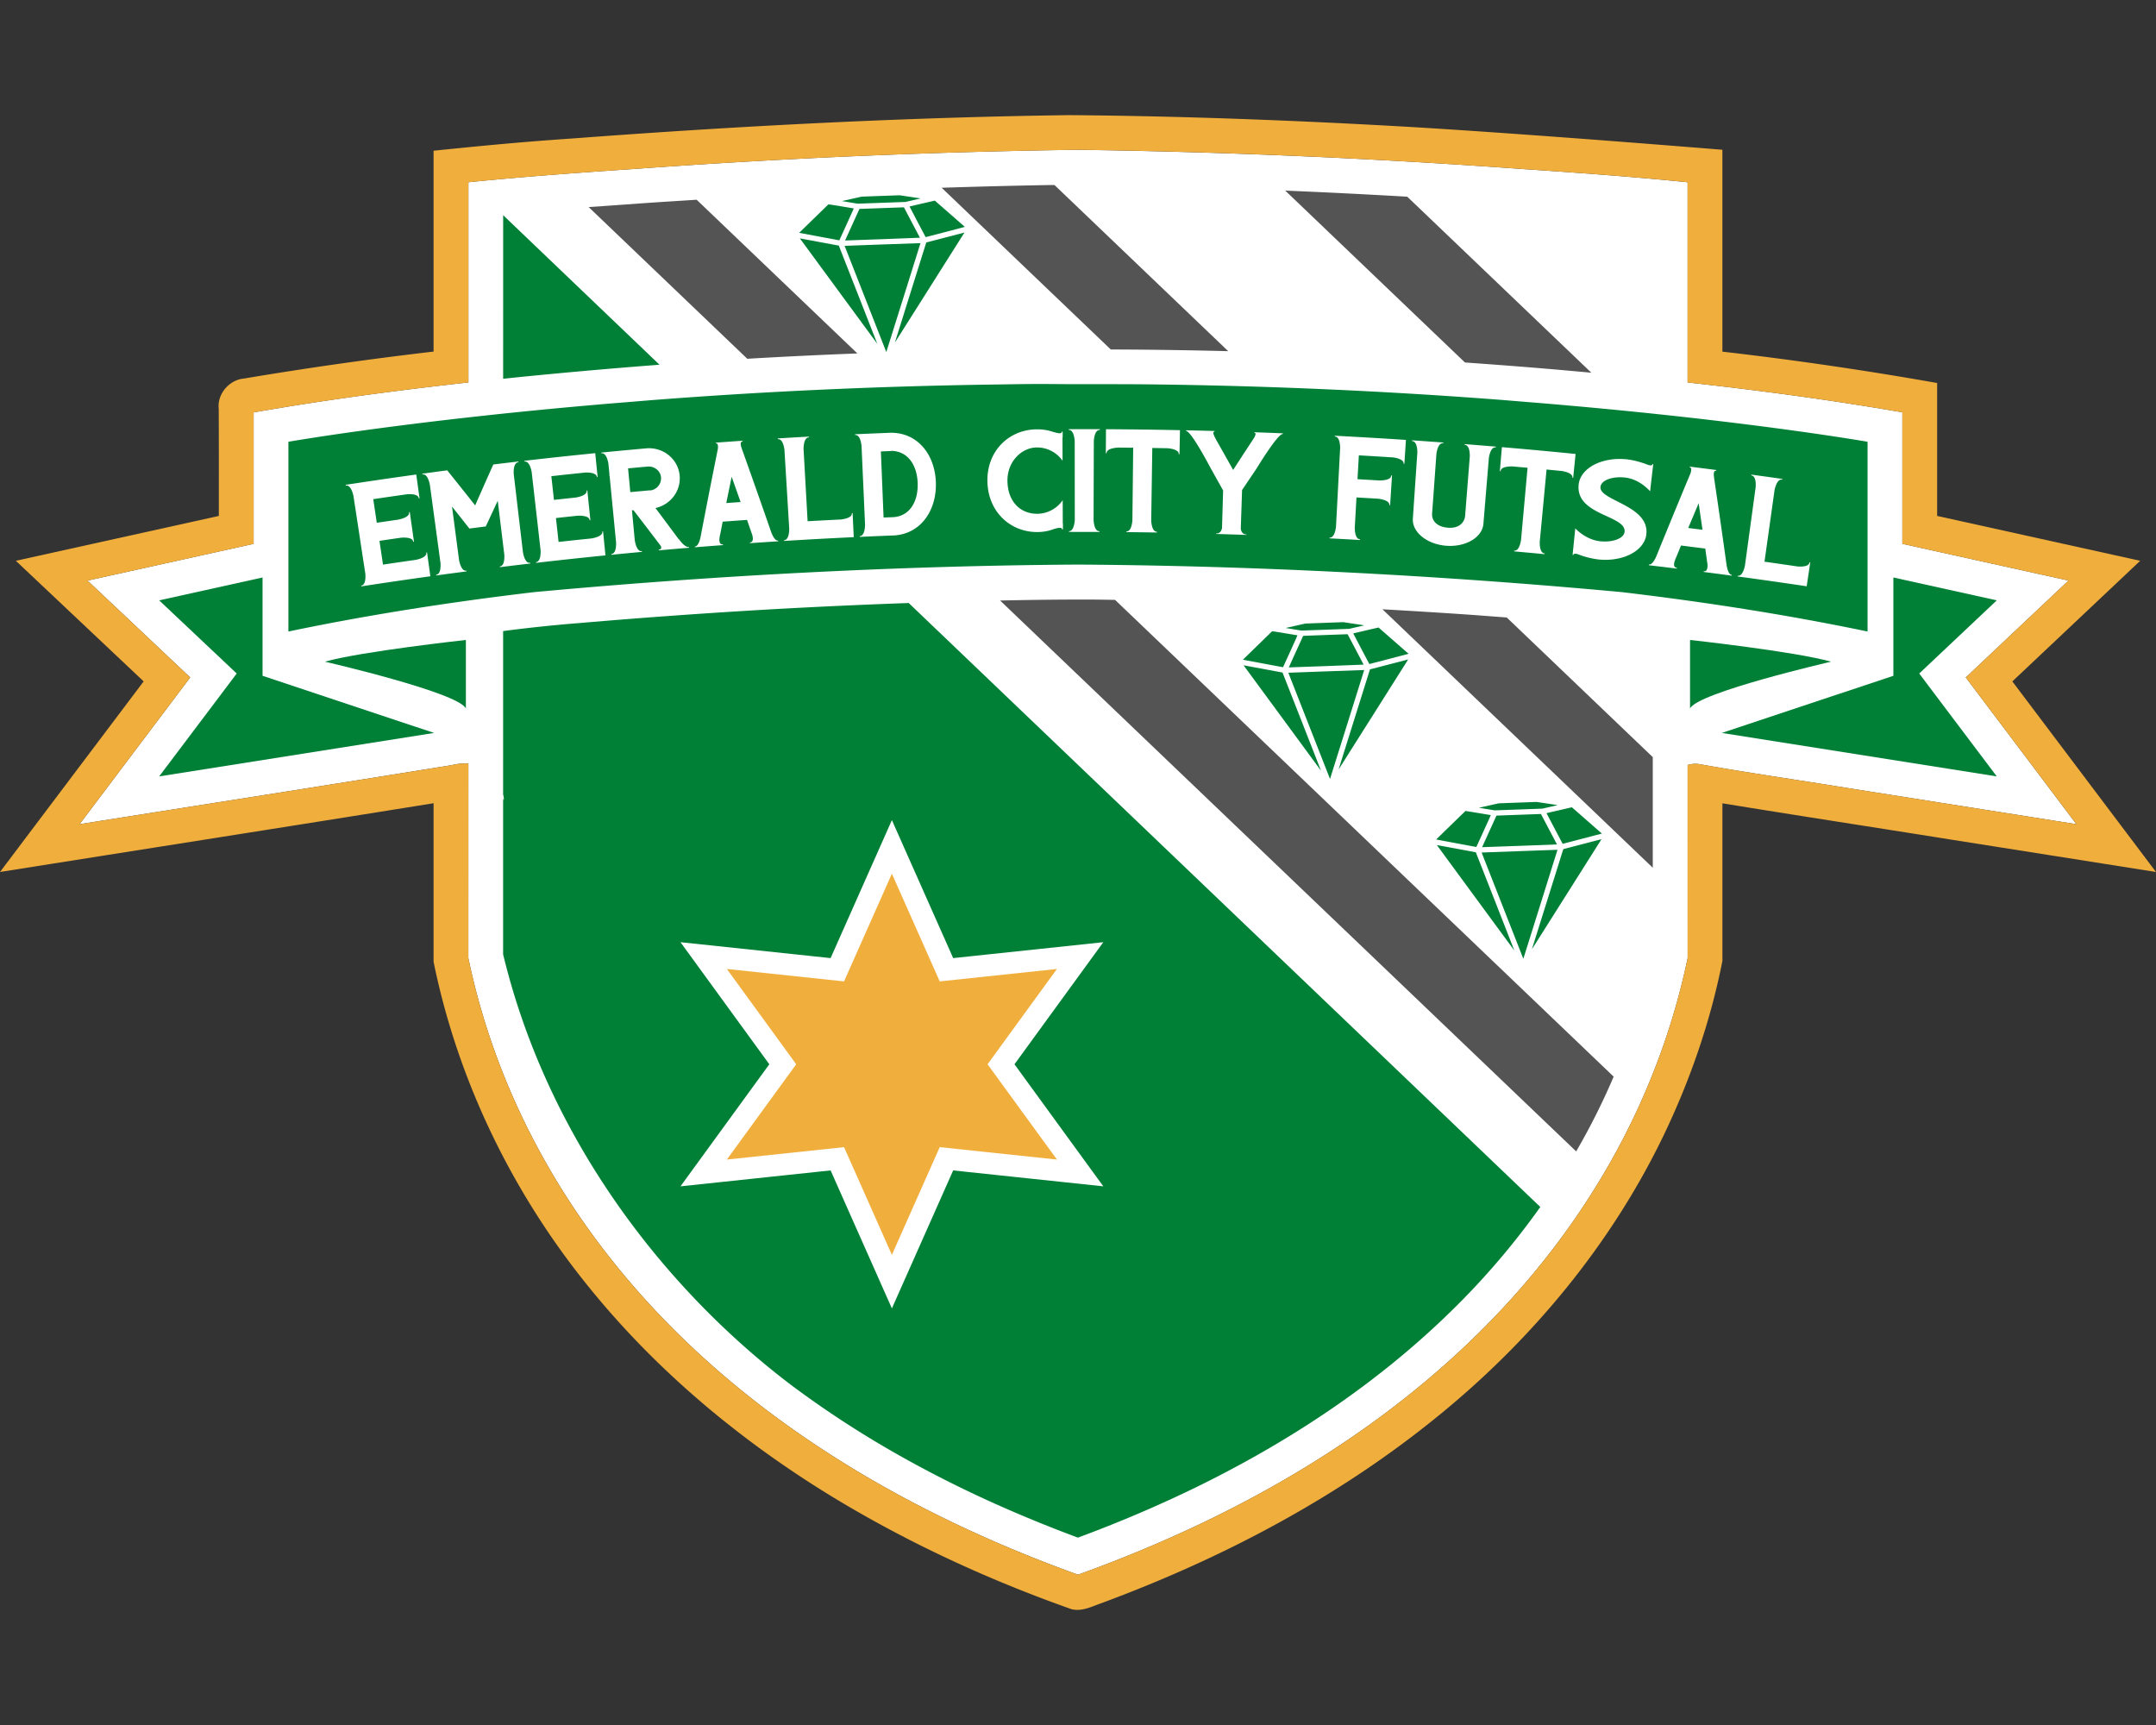
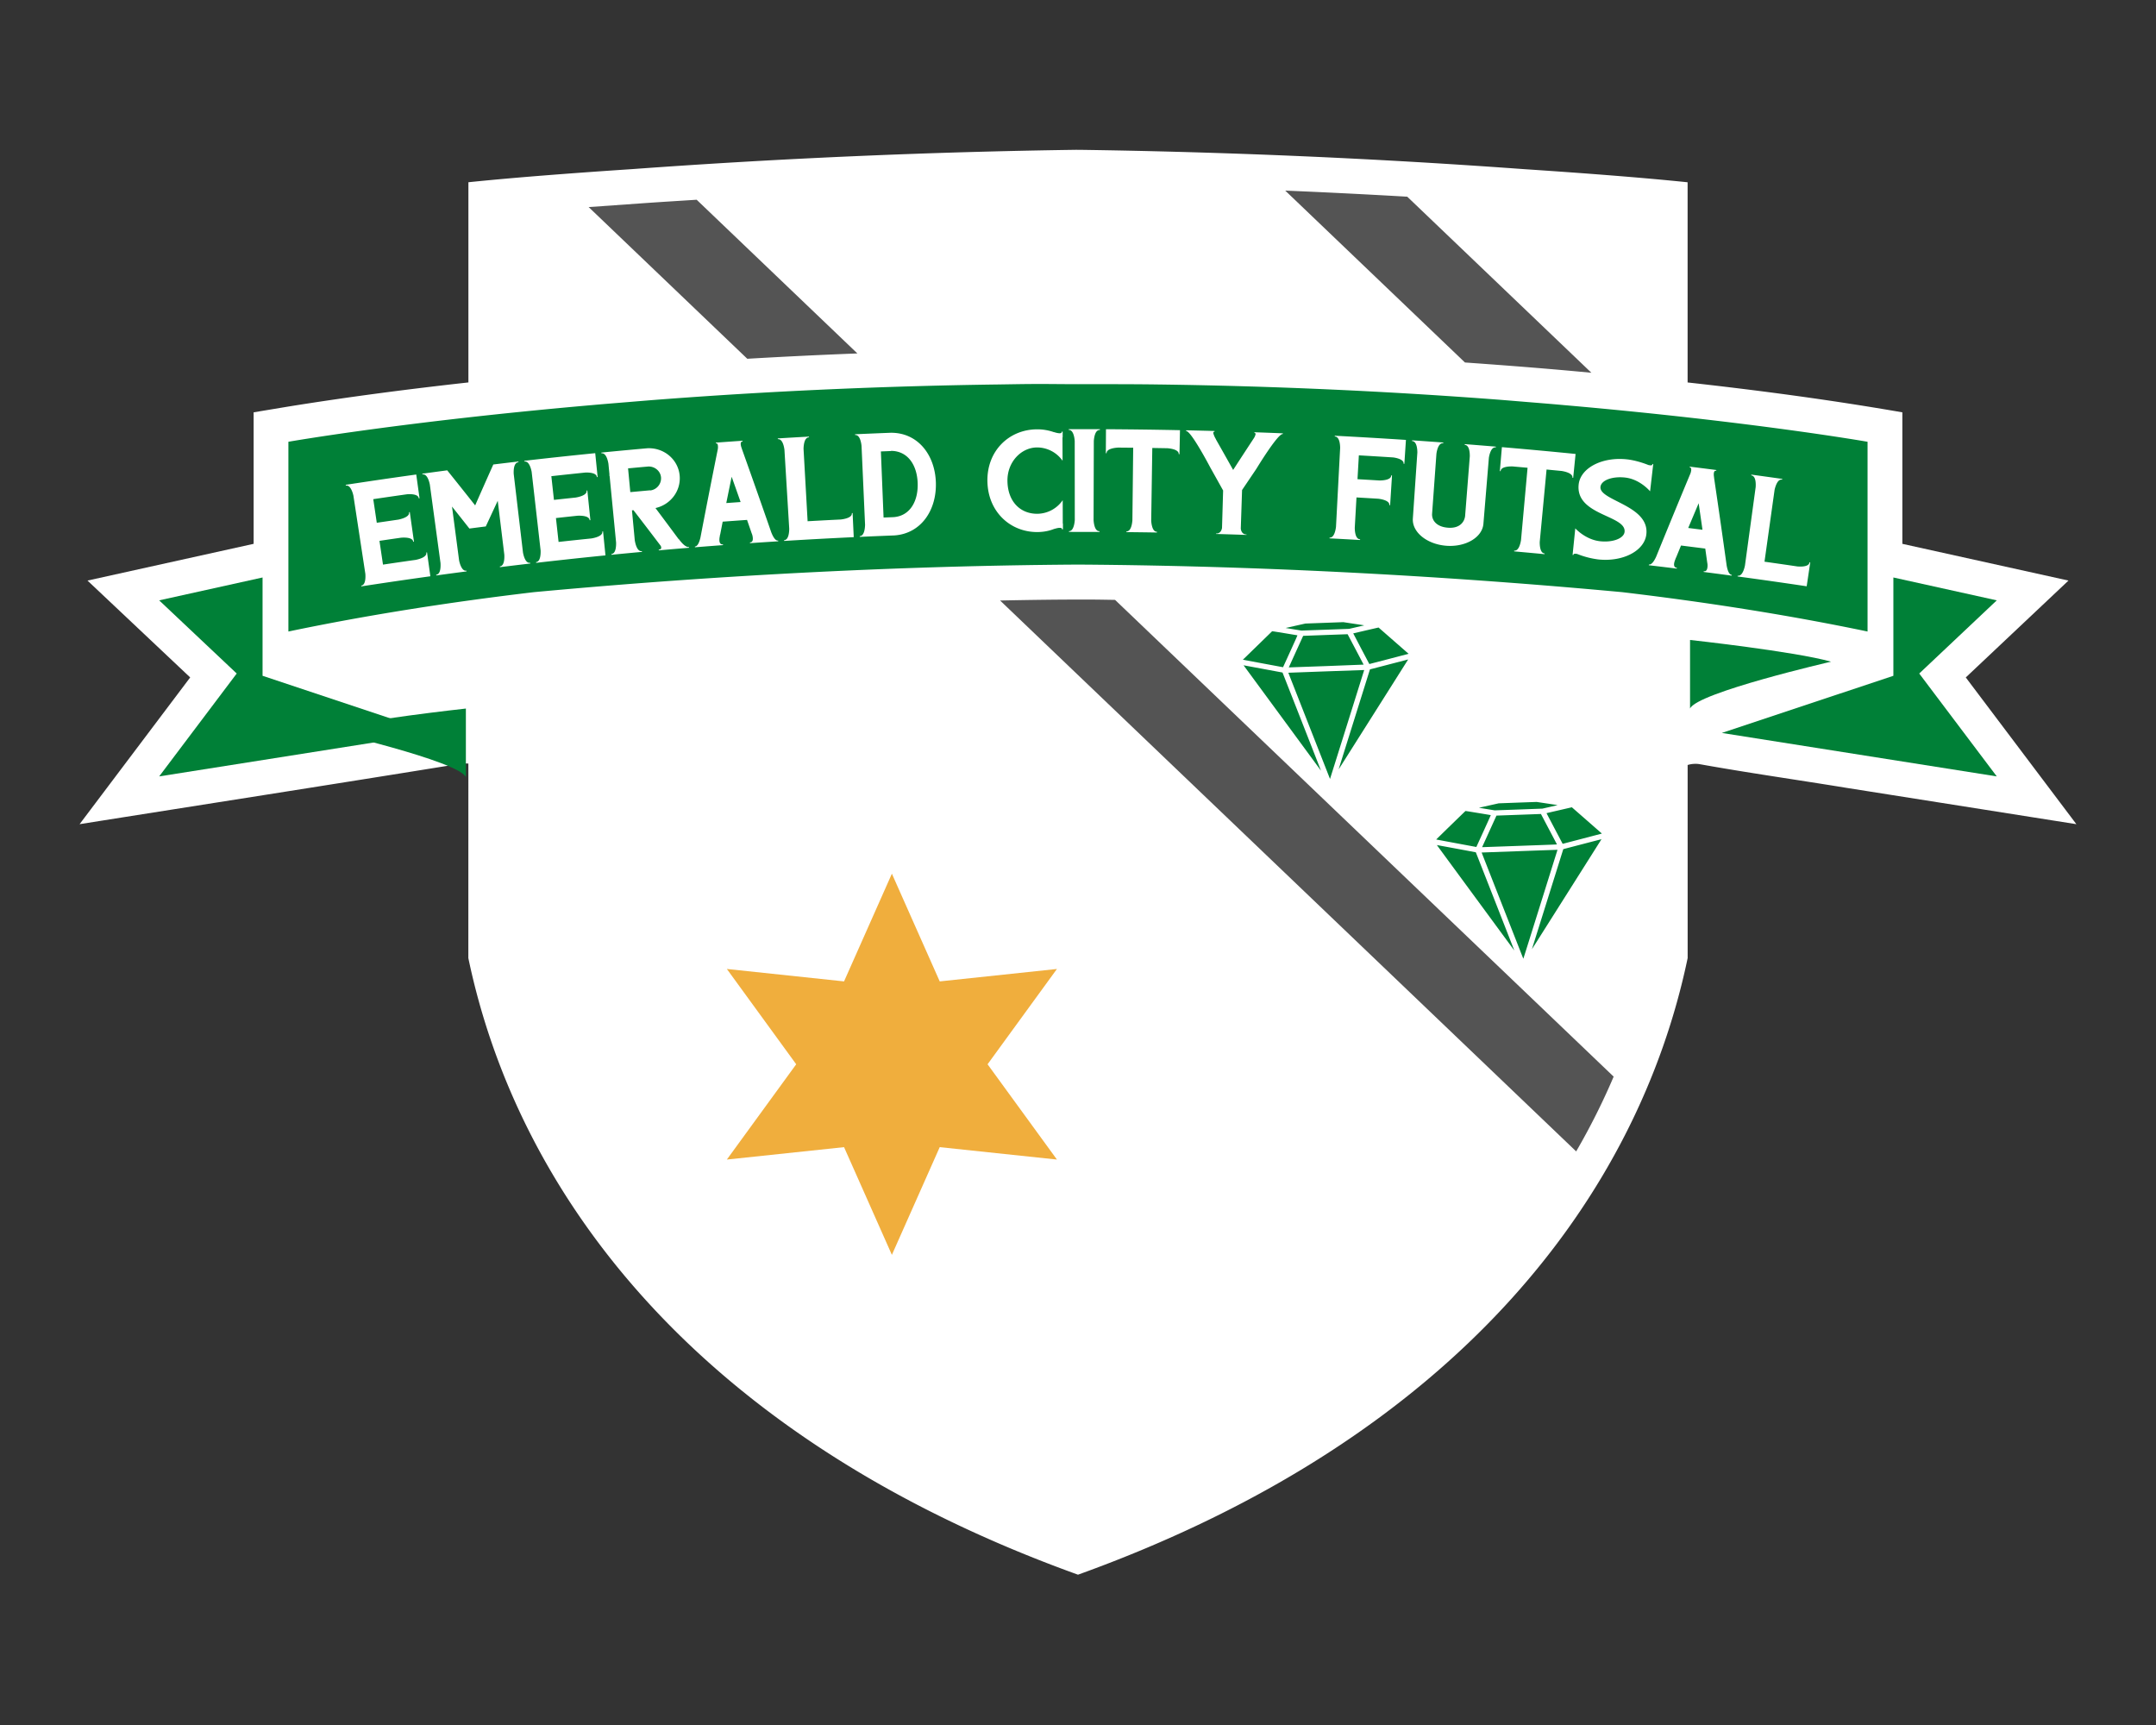
<svg xmlns="http://www.w3.org/2000/svg" data-bbox="0 6.78 127 88.039" viewBox="0 0 127 101.6" height="4in" width="5in" data-type="color">
  <rect x="0" y="0" width="127" height="101.6" fill="#333333" stroke="none" />
  <g>
    <path d="M63.432 8.823a446.7 446.7 0 0 0-26.2 1.138c-3.546.236-6.896.49-9.64.773v11.791c-3.533.391-7.058.85-10.568 1.414l-2.084.346v7.746l-9.786 2.164 6.049 5.705-6.515 8.643c7.25-1.15 14.502-2.279 21.748-3.45l.482-.09c.244-.035.467-.043.672-.03l-.002 11.456C30.483 70.295 41.026 84.651 63.5 92.747c22.474-8.096 33.017-22.452 35.912-36.318l-.001-11.372a1.59 1.59 0 0 1 .67-.055c2.864.514 5.745.921 8.616 1.39l13.613 2.151-6.515-8.643 6.05-5.705-9.786-2.164v-7.745c-4.196-.729-8.417-1.292-12.65-1.76V10.735h-.003c-2.748-.283-6.102-.538-9.653-.774a446.63 446.63 0 0 0-26.187-1.137l-.066.003-.065-.003h-.001z" fill="#ffffff" data-color="1" />
-     <path d="m62.992 6.78-1.321.021h-.002c-9.287.158-18.566.65-27.827 1.346-3.067.21-5.172.41-8.302.73v11.83a223.8 223.8 0 0 0-11.179 1.59c-.855.076-1.573.908-1.477 1.77.012 2.107.006 4.213.007 6.32L.933 33.03l7.529 7.103L0 51.359c8.513-1.35 17.03-2.682 25.54-4.05v9.337c1.44 7.077 4.708 13.746 9.28 19.324 4.521 5.542 10.235 10.04 16.472 13.506 3.773 2.102 7.737 3.858 11.809 5.296.603.164 1.183-.137 1.735-.333 7.201-2.657 14.096-6.291 20.043-11.175 5.439-4.456 10.031-10.006 13.097-16.35 1.579-3.28 2.779-6.749 3.484-10.32v-9.28c4.458.727 8.92 1.41 13.379 2.123 4.054.64 8.107 1.28 12.161 1.922l-8.462-11.226 7.53-7.103-11.96-2.643v-7.829a211.728 211.728 0 0 0-12.65-1.847V8.821c-6.044-.489-12.643-.993-18.03-1.323-6.806-.397-13.62-.662-20.436-.717Zm.44 2.043h.002l.065.003.066-.003c9.268.125 17.887.54 26.187 1.137 3.55.236 6.905.492 9.653.774h.003v11.793c4.233.467 8.454 1.03 12.65 1.759v7.745l9.785 2.164-6.049 5.706 6.516 8.642-13.614-2.151c-2.87-.469-5.752-.876-8.615-1.39a1.595 1.595 0 0 0-.67.055v11.372C96.516 70.295 85.973 84.65 63.5 92.747 41.026 84.651 30.483 70.295 27.588 56.43l.001-11.456a3.224 3.224 0 0 0-.671.03l-.482.09c-7.246 1.17-14.499 2.3-21.748 3.45l6.515-8.642-6.049-5.706 9.786-2.164v-7.746l2.084-.346c3.51-.563 7.034-1.022 10.567-1.414v-11.79c2.745-.283 6.095-.538 9.641-.774a446.707 446.707 0 0 1 26.2-1.138Z" fill="#f0ae3d" fill-rule="evenodd" data-color="2" />
    <path d="m62.259 68.296-6.904-.731-2.818 6.344-2.818-6.344-6.903.731 4.085-5.612-4.085-5.613 6.903.732 2.818-6.344 2.818 6.344 6.904-.732-4.086 5.613z" fill="#f0ae3d" paint-order="markers fill stroke" stop-color="#000000" data-color="2" />
    <path d="M41.037 11.765c-1.095.07-2.19.136-3.284.214l-3.078.218 9.344 8.934c2.16-.127 4.322-.23 6.485-.314Zm23.175 23.548c-1.768-.005-3.535.02-5.302.056l33.935 32.447a40.019 40.019 0 0 0 2.208-4.404l-29.37-28.08c-.49-.007-.98-.018-1.471-.019z" fill="#545454" fill-rule="evenodd" data-color="3" />
-     <path d="M62.114 10.897c-.124.002-.249 0-.373.003-2.092.037-4.182.091-6.272.159l9.962 9.525c2.306.007 4.612.04 6.917.099zm19.32 24.989 15.923 15.223v-6.515l-8.602-8.225c-.721-.054-1.441-.11-2.163-.162a392.142 392.142 0 0 0-5.158-.321z" fill="#545454" fill-rule="evenodd" data-color="3" />
-     <path d="m29.639 12.675-.001 9.632a344.5 344.5 0 0 1 9.211-.825zm23.89 22.842c-2.698.094-5.411.22-8.097.37-3.752.217-7.496.482-11.231.804a87.77 87.77 0 0 0-4.564.478l-.001 9.609c.07.297.047.441 0 .254v9.175c2.554 10.598 9.24 19.494 16.934 25.345a59.046 59.046 0 0 0 6.221 4.068 68.852 68.852 0 0 0 5.495 2.8 79.63 79.63 0 0 0 5.209 2.144 77.178 77.178 0 0 0 6.339-2.667c6.011-2.863 11.67-6.599 16.35-11.374a44.752 44.752 0 0 0 4.548-5.434zm-.992 12.787 3.61 8.127 8.844-.937-5.233 7.19 3.536 4.859 1.697 2.33-8.844-.937-3.61 8.127-3.61-8.127-8.843.938 5.233-7.19-5.233-7.19 8.843.937z" fill="#008037" fill-rule="evenodd" data-color="4" />
    <path d="M75.706 11.225 86.294 21.35c1.981.139 3.961.291 5.94.466.502.045 1.004.092 1.507.139l-10.846-10.37a452.944 452.944 0 0 0-7.19-.359z" fill="#545454" paint-order="markers fill stroke" stop-color="#000000" data-color="3" />
    <path d="M60.706 22.618c-.656.005-1.329.019-1.993.028l-.18.002c-6.173.089-12.704.355-19.502.87-.707.052-1.347.108-2.026.163-.702.058-1.403.113-2.11.177-11.155.974-17.907 2.162-17.907 2.162v11.176c4.691-.981 9.544-1.736 14.454-2.318 8.358-.776 19.626-1.546 32.056-1.625 12.43.079 23.697.85 32.055 1.624 4.91.583 9.764 1.338 14.456 2.319V26.02s-6.754-1.188-17.91-2.162c-.705-.064-1.403-.12-2.103-.177-.68-.055-1.322-.111-2.03-.164a319.152 319.152 0 0 0-19.501-.869l-.181-.002c-1.635-.023-3.205-.019-4.786-.018-.938 0-1.835-.017-2.792-.01zm2.257 2.659c.605 0 1.21 0 1.814.002.01 0 .018.01.018.018 0 .018-.009.027-.018.027-.289-.002-.335.515-.345.648l-.014 4.663c.009.125.052.65.334.65.01 0 .018.01.018.019 0 .017-.009.026-.018.026-.592-.002-1.184-.002-1.776-.002-.01 0-.009-.009-.009-.027 0-.009 0-.018.009-.018.274 0 .327-.525.335-.65l-.004-4.663c-.009-.133-.064-.649-.344-.649-.009 0-.009-.008-.009-.026 0-.01 0-.018.01-.018zm2.185.003c1.453.008 2.906.027 4.359.057l-.029 1.405c0 .009-.009.01-.018.009-.018 0-.027 0-.027-.01.006-.276-.532-.33-.667-.341l-.89-.015-.064 4.28c.007.124.052.65.326.654.009 0 .017.01.017.019 0 .017-.009.026-.018.026-.592-.01-1.184-.017-1.776-.023-.009 0-.009-.009-.009-.027 0-.009 0-.018.01-.018.282.003.332-.522.342-.646l.047-4.28-.89-.008c-.126.008-.674.048-.677.325 0 .009-.008.008-.017.008-.018 0-.027 0-.027-.009zm-4.078.007a2.93 2.93 0 0 1 1.02.17l-.009-.009s.2.07.334.07c.072 0 .127-.018.126-.08 0-.009.019-.018.028-.018.018 0 .027.009.027.018v.329l-.01-.009.005 1.38a1.838 1.838 0 0 0-1.514-.784c-.917.008-1.75.848-1.733 1.978.018 1.21.756 1.937 1.767 1.929a1.834 1.834 0 0 0 1.488-.801l.004 1.38.01-.001v.33c0 .008-.01.008-.027.008-.008 0-.027 0-.027-.009 0-.062-.062-.08-.133-.08-.132.001-.318.064-.318.064l.008-.008c-.308.126-.643.19-.996.193-1.6.014-2.922-1.188-2.956-2.985-.034-1.797 1.27-3.05 2.904-3.065h.002zm8.807.057c.55.012 1.101.025 1.652.04.009 0 .017.01.017.02 0 .017-.01.025-.019.025-.045-.001-.056.025-.056.061-.001.062.05.18.092.27l.06.108c0 .01.009.01.009.01l-.009-.001c.341.6.68 1.2 1.016 1.802.405-.626.813-1.25 1.223-1.874a.678.678 0 0 0 .099-.237c0-.036-.016-.062-.052-.064-.01 0-.018-.01-.018-.027 0-.01.01-.018.02-.018.547.02 1.094.04 1.641.063.009 0 .017.01.017.019 0 .018-.01.026-.019.026-.294-.013-1.546 2.05-1.546 2.05l-.84 1.245-.075 2.268c.007.063.042.34.325.35.009 0 .017.009.017.009 0 .008-.01.017-.018.017-.592-.02-1.184-.04-1.776-.056-.009 0-.009-.009-.009-.018 0 0 0-.008.01-.008.282.008.335-.266.345-.329l.065-2.206c-.251-.452-.504-.905-.757-1.357 0 0-1.12-2.137-1.415-2.144-.009 0-.009-.008-.009-.026 0-.01 0-.018.01-.018zm-17.427.146c1.603-.026 2.63 1.292 2.678 2.936.048 1.646-.89 3.005-2.445 3.11-.678.026-1.355.054-2.031.085-.008 0-.01-.008-.01-.026 0-.01-.001-.018.008-.018.282-.013.303-.54.307-.664l-.208-4.658c-.015-.133-.083-.647-.371-.633-.01 0-.01-.008-.01-.026-.001-.01-.001-.018.007-.019.692-.031 1.383-.06 2.075-.087zm26.186.175c1.394.072 2.788.154 4.181.245l-.092 1.395c0 .008-.01.016-.02.016-.017-.001-.025-.01-.025-.02.017-.266-.526-.355-.652-.362a324.91 324.91 0 0 0-1.984-.12l-.08 1.405c.433.024.864.05 1.296.076.126-.001.673-.012.69-.287.001-.01.011-.016.029-.016.009 0 .017.01.017.018l-.11 1.732c0 .008-.01.008-.018.008-.018-.001-.027-.002-.027-.01.018-.277-.522-.354-.646-.37-.43-.027-.86-.052-1.291-.077l-.1 1.768c-.003.063-.003.678.297.695.017 0 .017.01.017.019-.001.018-.002.025-.02.025-.59-.034-1.182-.066-1.774-.097-.01 0-.007-.009-.007-.027 0-.009 0-.017.01-.017.282.014.354-.507.37-.631l.245-4.657c-.002-.134-.02-.652-.309-.667-.01 0-.007-.009-.007-.027 0-.009 0-.017.01-.017zm-31.001.05c.02 0 .02.008.02.017 0 .018 0 .028-.017.028-.289.016-.302.578-.305.677l.24 4.263c.653-.037 1.305-.071 1.958-.103.132-.016.662-.086.649-.361 0-.01.008-.02.026-.02a.02.02 0 0 1 .018.018l.066 1.404c-1.365.064-2.73.138-4.094.222-.008 0-.01-.008-.01-.026 0-.009-.001-.018.007-.018.283-.018.294-.544.297-.669l-.282-4.653c-.017-.133-.093-.646-.382-.628-.008 0-.01-.008-.01-.026 0-.009-.001-.018.008-.018a217.23 217.23 0 0 1 1.811-.106zm35.56.22c.603.04 1.206.083 1.81.127.009 0 .016.01.016.02 0 .017-.01.024-.02.024-.288-.02-.37.491-.388.624l-.256 3.541c-.018.374.258.76.939.81.68.052.96-.327 1.006-.68l.277-3.523c.002-.134-.003-.652-.29-.675-.01 0-.01-.009-.008-.027.001-.009.002-.017.011-.017.603.047 1.206.096 1.809.146.009.001.016.01.016.02-.001.017-.011.024-.02.024-.279-.023-.375.487-.395.62l-.322 3.894c-.075.797-1.054 1.367-2.182 1.282-1.138-.086-2.02-.796-1.974-1.596l.266-3.898c0-.134-.018-.653-.298-.671-.009 0-.016-.01-.016-.028 0-.01.01-.017.02-.017zm-39.469.024c.01 0 .02.008.02.017 0 .017-.008.027-.017.027-.08.006-.102.08-.096.168.005.07.028.15.05.21l.035.105c.578 1.619 1.15 3.24 1.712 4.861.075.192.218.503.395.492.009-.001.019.007.019.016 0 .018-.008.028-.017.028-.546.035-1.093.07-1.64.108-.008 0-.01-.008-.01-.026 0-.009-.001-.018.008-.018.14-.01.168-.127.16-.252a.861.861 0 0 0-.042-.22l-.043-.113a.028.028 0 0 0-.004-.015 541.686 541.686 0 0 0-.251-.725c-.479.033-.957.068-1.435.103l-.148.76-.002-.017s.001.018-.007.027l-.018.117a.899.899 0 0 0-.018.234c.01.124.062.227.194.217.018-.001.018.008.018.017.002.017.002.025-.015.027-.543.041-1.086.083-1.63.127-.008.001-.008-.008-.01-.026-.001-.009-.002-.018.007-.018.176-.014.274-.335.32-.535.331-1.727.67-3.455 1.018-5.182a.718.718 0 0 0 .011-.206c-.006-.088-.03-.159-.11-.152-.009 0-.009-.008-.012-.026 0-.009 0-.019.008-.019h.002c.516-.038 1.032-.075 1.548-.11zm44.743.377c1.448.123 2.895.257 4.341.401l-.14 1.4c0 .01-.01.007-.018.007-.018-.002-.026-.002-.026-.012.027-.274-.505-.371-.639-.393l-.886-.085-.402 4.261c-.003.125.001.653.274.68.008 0 .015.01.015.019-.002.018-.01.024-.02.024-.59-.056-1.18-.11-1.77-.163-.009 0-.009-.01-.006-.027 0-.01.002-.018.01-.018.282.026.373-.493.394-.617l.386-4.263-.887-.079c-.127-.002-.677-.005-.7.27-.001.01-.01.008-.019.008-.018-.002-.026-.003-.026-.012l.12-1.4zm-50.396.07c1.008-.08 1.883.643 1.964 1.618.075.904-.549 1.705-1.426 1.899.463.617.923 1.235 1.381 1.854l-.022-.051s.345.515.6.494c.01 0 .02.008.02.017 0 .018-.007.027-.016.027-.584.048-1.168.098-1.752.15-.009 0-.017-.007-.02-.025 0-.009.007-.02.016-.02.106-.008.137-.065.131-.127a.318.318 0 0 0-.025-.087 303.753 303.753 0 0 0-1.609-2.105l-.089.008.166 1.772c.016.079.106.66.405.632.01 0 .02.007.02.016.001.018-.007.028-.016.028-.592.055-1.184.111-1.776.17-.009 0-.009-.008-.011-.026-.001-.009-.002-.019.007-.019.28-.027.274-.554.27-.68l-.382-3.921-.031-.042.016-.02.002.018.013.044-.07-.718c-.022-.131-.117-.641-.404-.613-.01.001-.01-.007-.012-.025 0-.01-.001-.019.007-.019.88-.087 1.762-.17 2.643-.248zm14.418.15v.009l-.602.024.158 3.893.594-.023c.972-.073 1.45-.95 1.415-2-.035-1.058-.573-1.896-1.565-1.903zm-17.429.135.14 1.39c0 .01-.008.02-.017.02-.018.002-.029-.006-.029-.015-.026-.266-.577-.264-.711-.25-.657.068-1.313.137-1.968.21l.153 1.397c.427-.047.854-.093 1.282-.138.132-.023.67-.124.643-.398-.001-.009.006-.017.024-.02.01 0 .02.007.02.016l.177 1.726c0 .008-.008.01-.017.01-.018.002-.027.003-.027-.006-.028-.275-.574-.263-.708-.258-.425.045-.85.09-1.276.138l.155 1.406c.646-.071 1.293-.14 1.94-.206.131-.023.665-.122.638-.396-.001-.009.007-.018.024-.02.01-.001.02.007.02.016l.14 1.398c-1.36.136-2.718.283-4.076.439-.008 0-.009-.007-.011-.025-.001-.01-.002-.02.007-.02.272-.03.265-.558.26-.682l-.528-4.633c-.024-.131-.136-.638-.414-.606-.01 0-.01-.007-.012-.025-.001-.01-.003-.02.006-.02 1.388-.16 2.776-.309 4.165-.448zm60.24.342c.176-.005.358.003.543.023.395.044.87.178 1.243.328.035.013.08.018.106.021.08.01.137-.003.144-.064 0-.01.011-.017.03-.014.008 0 .015.01.015.019l-.184 1.592s-.586-.714-1.472-.811c-.76-.084-1.41.16-1.451.55-.086.815 2.9 1.082 2.702 2.797-.112.973-1.382 1.631-2.832 1.476a5.065 5.065 0 0 1-1.222-.315.421.421 0 0 0-.104-.02c-.07-.007-.134.005-.14.067-.001.01-.01.007-.02.007-.017-.002-.025-.003-.025-.012l.158-1.558s.594.668 1.466.76c.75.08 1.395-.17 1.437-.55.11-.99-2.89-.96-2.705-2.784.086-.853 1.073-1.478 2.31-1.512zm-64.782.15c.01 0 .02.008.02.017.002.017-.006.028-.015.028-.287.033-.271.552-.265.685l.546 4.63c.023.123.128.639.41.606.008 0 .019.006.019.015.002.018-.006.029-.015.029-.588.068-1.175.139-1.762.211-.01.001-.01-.007-.012-.025-.001-.01-.002-.019.006-.019.28-.035.261-.561.255-.686l-.388-3.18-.704 1.513c-.322.04-.643.082-.965.123a305.3 305.3 0 0 0-1.024-1.294l.418 3.176c.025.122.147.636.418.6.01 0 .02.007.02.016.003.017-.005.028-.014.028-.587.077-1.173.155-1.76.236-.008.001-.01-.007-.012-.025-.001-.009-.002-.019.007-.019.28-.038.253-.564.245-.69l-.628-4.619c-.027-.13-.141-.637-.428-.597-.009.001-.01-.008-.012-.025-.001-.009-.002-.018.006-.019.486-.066.972-.132 1.458-.196.552.687 1.101 1.376 1.646 2.066.352-.804.709-1.607 1.069-2.41.487-.06.974-.118 1.461-.174zm7.649.296c-.391.034-.782.07-1.173.107l.132 1.399 1.167-.107v.01a.722.722 0 0 0 .643-.772c-.033-.381-.383-.663-.77-.637zm61.378.008c.514.063 1.027.128 1.54.194.01 0 .016.01.016.02-.002.017-.012.024-.021.024-.08-.01-.116.057-.128.145a.812.812 0 0 0 .01.216c.003.037.008.073.012.11.252 1.701.496 3.402.732 5.103.035.203.116.536.291.56.01 0 .016.011.016.02-.003.018-.013.024-.022.024-.543-.073-1.087-.144-1.63-.214-.01-.001-.009-.01-.006-.027.001-.01.002-.017.011-.017.14.018.19-.092.207-.216a.82.82 0 0 0 .002-.224 12.252 12.252 0 0 1-.022-.135l.002.007-.108-.767-1.428-.18-.294.718.003-.018s-.002.018-.012.026l-.04.111a.917.917 0 0 0-.064.226c-.015.123.016.234.148.25.018.003.016.012.016.02-.003.018-.004.027-.021.025-.542-.067-1.083-.132-1.625-.195-.009-.001-.008-.01-.005-.027 0-.009.002-.017.01-.017.176.02.335-.274.42-.461.663-1.63 1.333-3.259 2.012-4.885a.751.751 0 0 0 .051-.2c.011-.088.002-.161-.079-.171-.008-.001-.008-.01-.005-.027 0-.01.002-.017.01-.017zm-75.028.461.192 1.385c.001.008-.006.02-.015.02-.018.002-.03-.005-.03-.014-.036-.265-.586-.242-.72-.223-.654.092-1.306.187-1.959.284l.207 1.39 1.275-.186c.131-.028.666-.149.627-.422 0-.009.006-.018.024-.021.01-.001.02.006.02.015l.243 1.718c.002.009-.007.011-.016.011-.018.003-.028.004-.028-.005-.039-.273-.583-.24-.717-.23-.423.06-.847.122-1.27.185l.208 1.4c.643-.096 1.287-.19 1.931-.28.13-.027.66-.147.622-.42 0-.008.006-.018.024-.02.009-.002.02.006.02.015l.193 1.392c-1.354.188-2.705.385-4.056.593-.008.002-.01-.007-.013-.024 0-.01-.002-.017.007-.02.27-.041.243-.568.233-.692l-.704-4.61c-.029-.13-.16-.633-.437-.59-.01 0-.01-.007-.013-.025-.002-.009-.002-.016.006-.02 1.38-.212 2.763-.414 4.146-.606zm78.653.008c.6.081 1.198.164 1.797.249.018.002.015.01.015.02-.002.017-.004.027-.021.024-.286-.04-.409.509-.431.604l-.594 4.23c.647.091 1.294.184 1.941.28.133.01.667.044.708-.229 0-.009.01-.016.029-.013.009 0 .017.01.015.02l-.208 1.39a294.124 294.124 0 0 0-4.063-.578c-.009-.001-.008-.01-.005-.028.001-.009.002-.016.012-.016.28.038.395-.476.42-.599l.631-4.62c.009-.134.034-.651-.252-.69-.009-.001-.008-.01-.005-.028.001-.009.003-.016.012-.016zm-60.073.125a283.18 283.18 0 0 0-.317 1.548l.844-.06c-.175-.497-.35-.993-.527-1.488zm56.96 1.56-.614 1.456.84.106c-.074-.521-.15-1.042-.226-1.563z" fill="#008037" data-color="4" />
    <path d="m9.376 35.36 4.568 4.309-4.568 6.06 16.195-2.56-10.105-3.366v-5.79z" fill="#008037" data-color="4" />
    <path d="m117.621 35.36-4.568 4.309 4.568 6.06-16.196-2.56 10.105-3.366v-5.79z" fill="#008037" data-color="4" />
-     <path d="M27.443 41.733v-4.04s-6.16.673-8.305 1.279c0 0 7.89 1.818 8.305 2.76z" fill="#008037" data-color="4" />
+     <path d="M27.443 41.733s-6.16.673-8.305 1.279c0 0 7.89 1.818 8.305 2.76z" fill="#008037" data-color="4" />
    <path d="M99.553 41.733v-4.04s6.16.673 8.306 1.279c0 0-7.89 1.818-8.306 2.76z" fill="#008037" data-color="4" />
    <path d="m76.893 36.726-.581.13-.58.131.024.004.464.077.439.072 1.405-.05 1.406-.051.428-.099.452-.104c.022-.005.007-.008-.6-.098l-.622-.094-1.118.041zm-1.958.454c-.021.016-1.725 1.675-1.723 1.677l1.184.221 1.182.22.428-.938c.357-.784.426-.939.42-.941l-.745-.124c-.627-.102-.74-.12-.746-.115zm6.268-.22-.744.171-.746.174c-.003.003.198.384.444.85l.475.901c.027.053.029.054.04.052.006 0 .526-.136 1.156-.3l1.144-.301c-.002-.003-1.69-1.481-1.742-1.524zm-4.44.49-.423.928c-.233.51-.423.93-.423.931 0 0 .992-.034 2.205-.078 1.838-.067 2.204-.081 2.203-.086 0-.003-.214-.407-.472-.898l-.471-.893-1.31.047zm-3.51 1.735c-.003.002 4.56 6.212 4.562 6.21l-1.132-2.892-1.136-2.892c-.003-.003-2.293-.428-2.294-.426zm9.695-.344c.003-.003-1.184.304-2.118.55l-.132.034-.922 2.94-.924 2.948c-.003.01-.028.05 2.07-3.267l2.026-3.205zm-7.058.783.003.009c.007.023 2.45 6.247 2.452 6.247.003 0 .455-1.443 1.008-3.207l1.005-3.209s-1.005.034-2.234.078z" fill="#008037" data-color="4" />
-     <path d="m50.756 11.582-.581.13-.58.131.024.004.464.077.439.072 1.405-.05 1.406-.051.428-.099c.236-.054.44-.1.452-.104.022-.005.008-.008-.6-.098l-.622-.093-1.118.04zm-1.958.454c-.021.016-1.725 1.675-1.723 1.677l1.184.221 1.182.22.428-.938c.357-.784.426-.939.42-.941l-.745-.124c-.627-.102-.74-.12-.746-.115zm6.268-.22-.744.171-.746.174c-.003.003.199.383.444.85l.475.901c.027.053.03.054.04.052.007 0 .526-.136 1.156-.3l1.144-.301c-.002-.003-1.69-1.481-1.742-1.524zm-4.44.489-.423.929c-.233.51-.423.93-.423.931 0 0 .992-.034 2.205-.078 1.838-.067 2.204-.081 2.203-.086 0-.004-.213-.407-.472-.898l-.47-.893-1.31.047zm-3.51 1.736c-.002.002 4.56 6.212 4.562 6.21l-1.132-2.892-1.136-2.893c-.003-.002-2.293-.427-2.294-.425zm9.695-.344c.003-.003-1.184.304-2.117.55l-.132.034-.923 2.94-.924 2.948c-.003.01-.027.05 2.07-3.267l2.026-3.205zm-7.058.783.003.009c.007.023 2.45 6.247 2.452 6.247.003 0 .455-1.443 1.008-3.207l1.005-3.209s-1.005.034-2.234.078z" fill="#008037" data-color="4" />
    <path d="m88.28 47.315-.581.13-.58.13.024.005.464.077.439.072 1.405-.05 1.406-.052.428-.098.452-.105c.022-.005.008-.007-.6-.098l-.622-.093-1.117.04zm-1.958.453a318.58 318.58 0 0 0-1.723 1.677c.004 0 .535.101 1.185.221l1.181.22.428-.938c.357-.783.426-.938.42-.94-.004 0-.339-.058-.745-.124-.627-.103-.74-.12-.746-.116zm6.268-.22-.744.172c-.41.094-.745.172-.746.174-.003.002.199.383.444.849l.475.901c.027.053.03.055.04.053.007 0 .527-.137 1.156-.301.63-.165 1.145-.3 1.144-.301-.002-.002-1.69-1.48-1.742-1.524zm-4.44.49-.423.928-.423.931s.993-.034 2.205-.078c1.838-.066 2.204-.08 2.203-.085 0-.004-.213-.408-.472-.899l-.47-.893-1.31.048zm-3.51 1.735c-.002.003 4.56 6.212 4.562 6.21l-1.132-2.891-1.136-2.893a433.24 433.24 0 0 0-2.294-.426zm9.695-.343c.003-.004-1.184.304-2.117.549l-.132.034-.922 2.94-.925 2.948c-.002.01-.027.05 2.07-3.266l2.026-3.205zm-7.057.782.002.01c.007.022 2.45 6.246 2.452 6.246.003 0 .455-1.443 1.008-3.206a2921.91 2921.91 0 0 0 1.005-3.21s-1.005.034-2.234.079z" fill="#008037" data-color="4" />
  </g>
</svg>